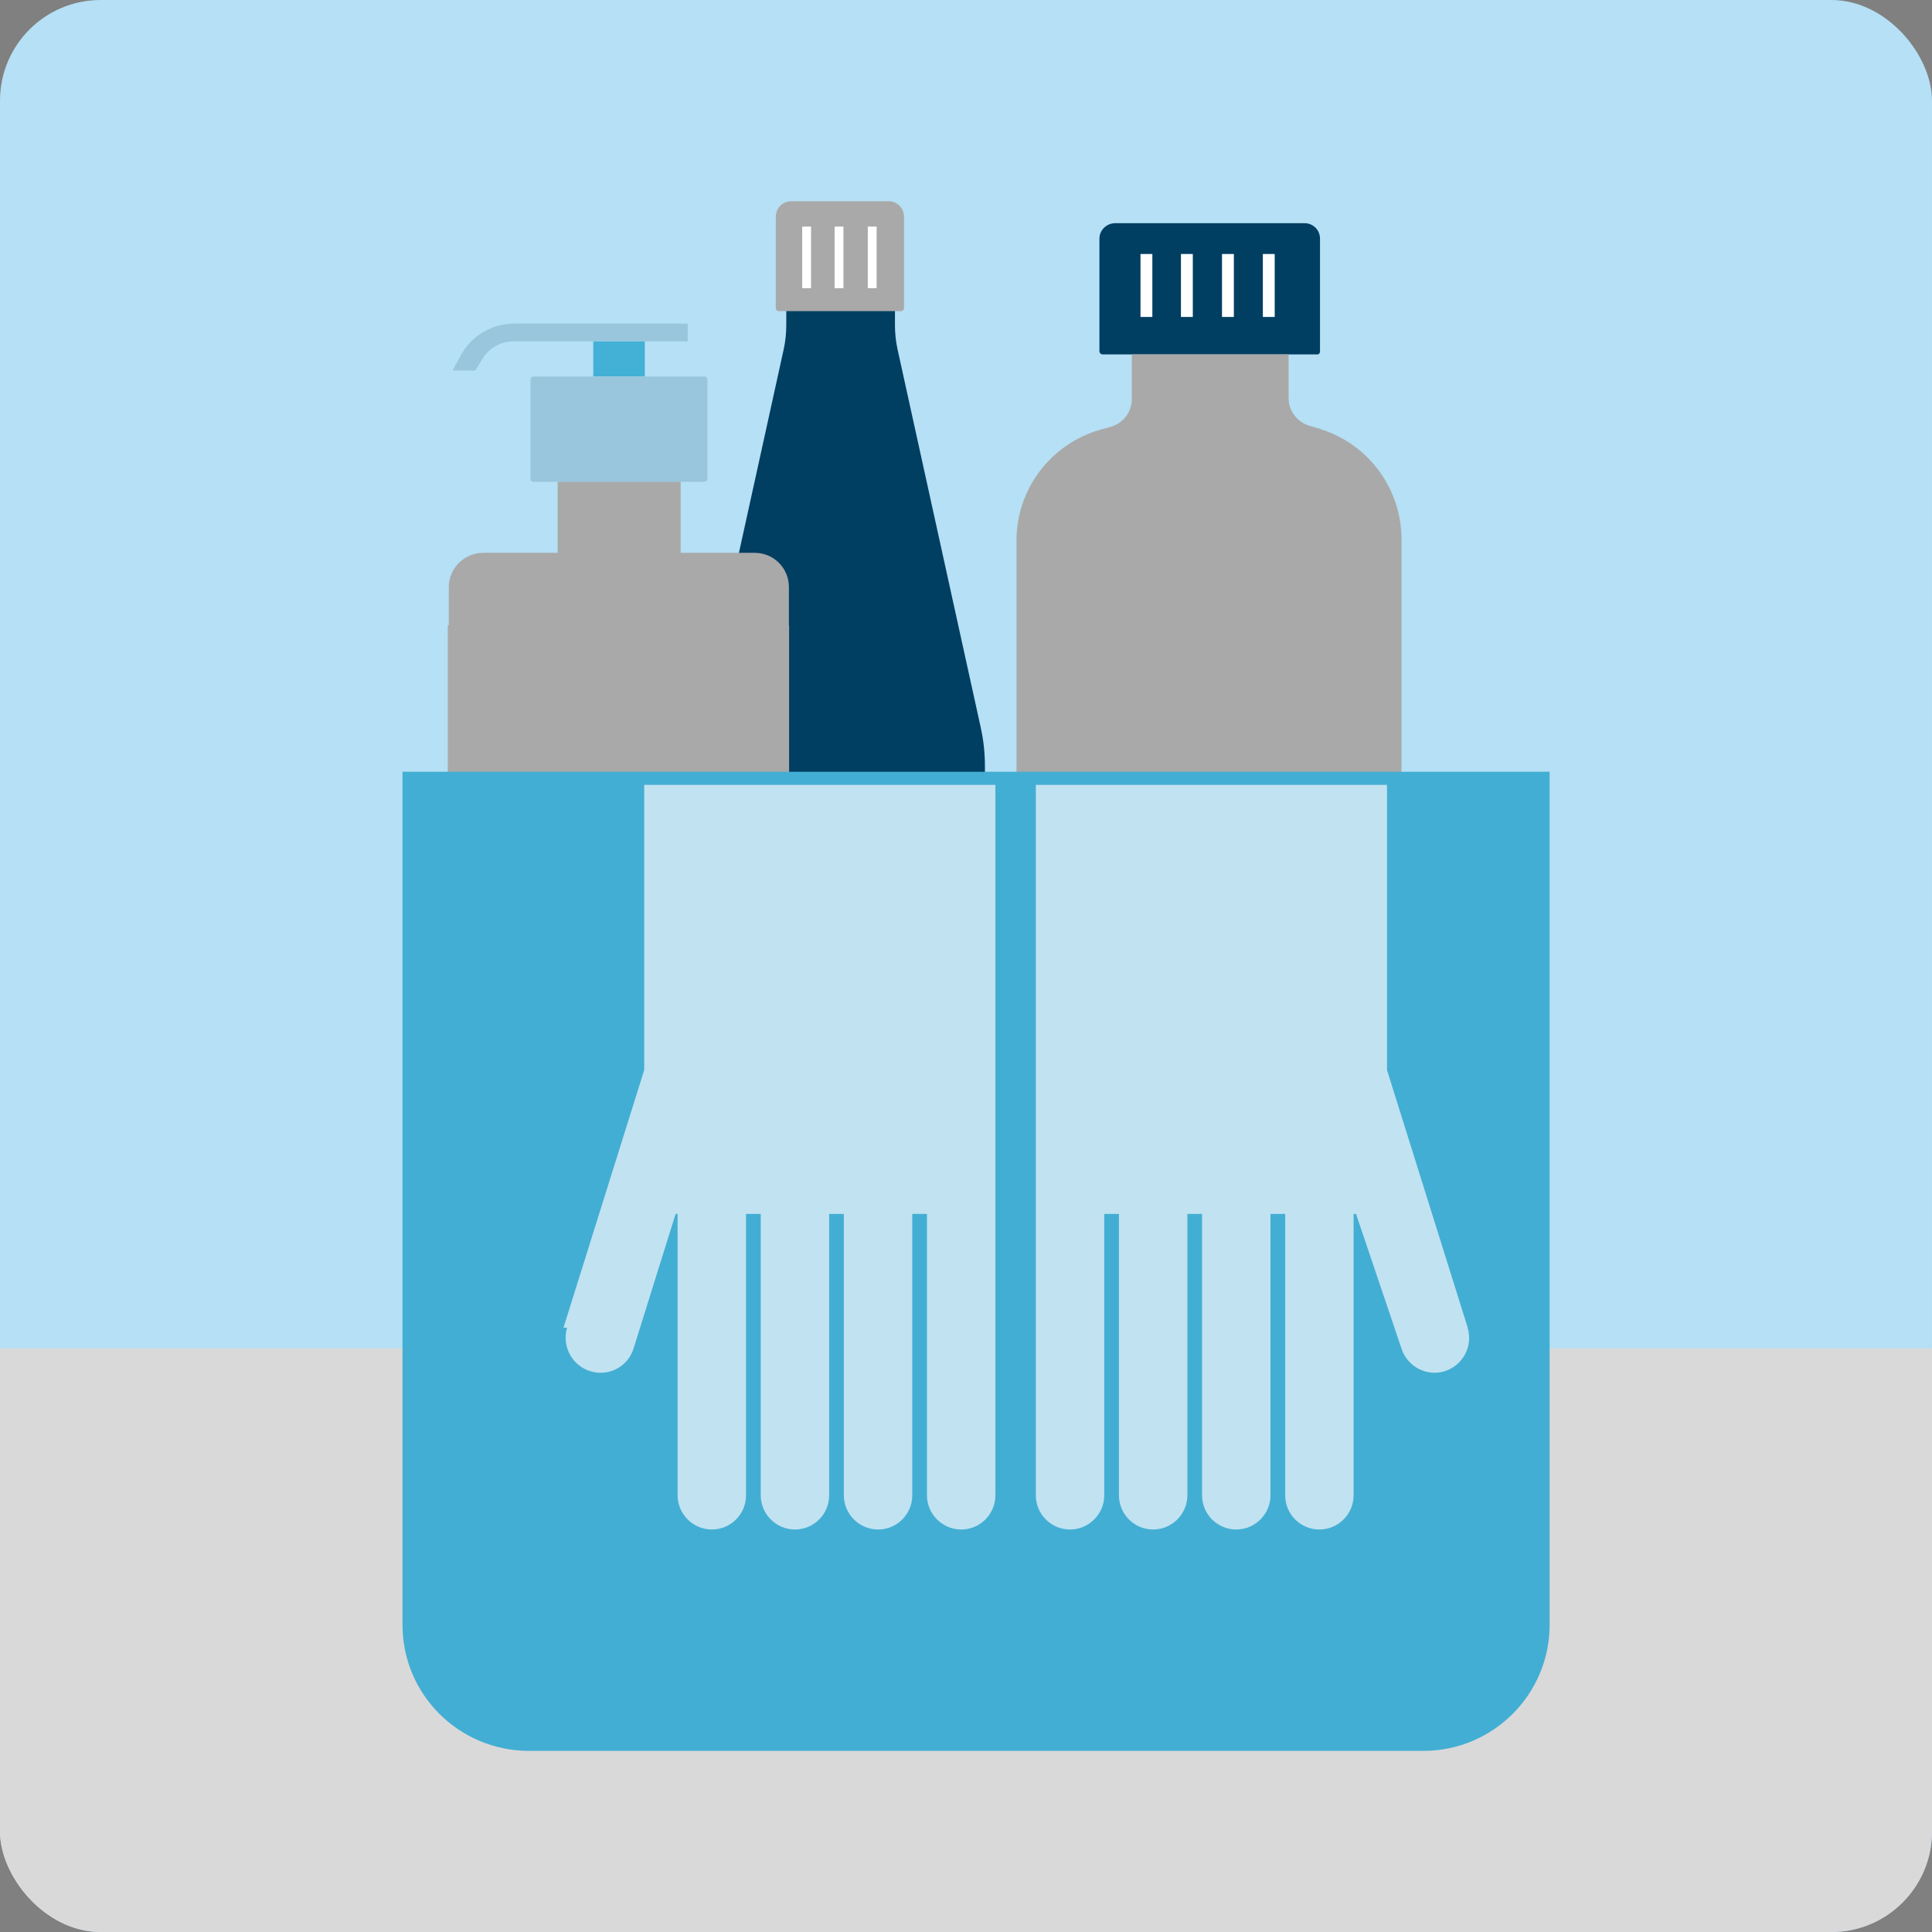
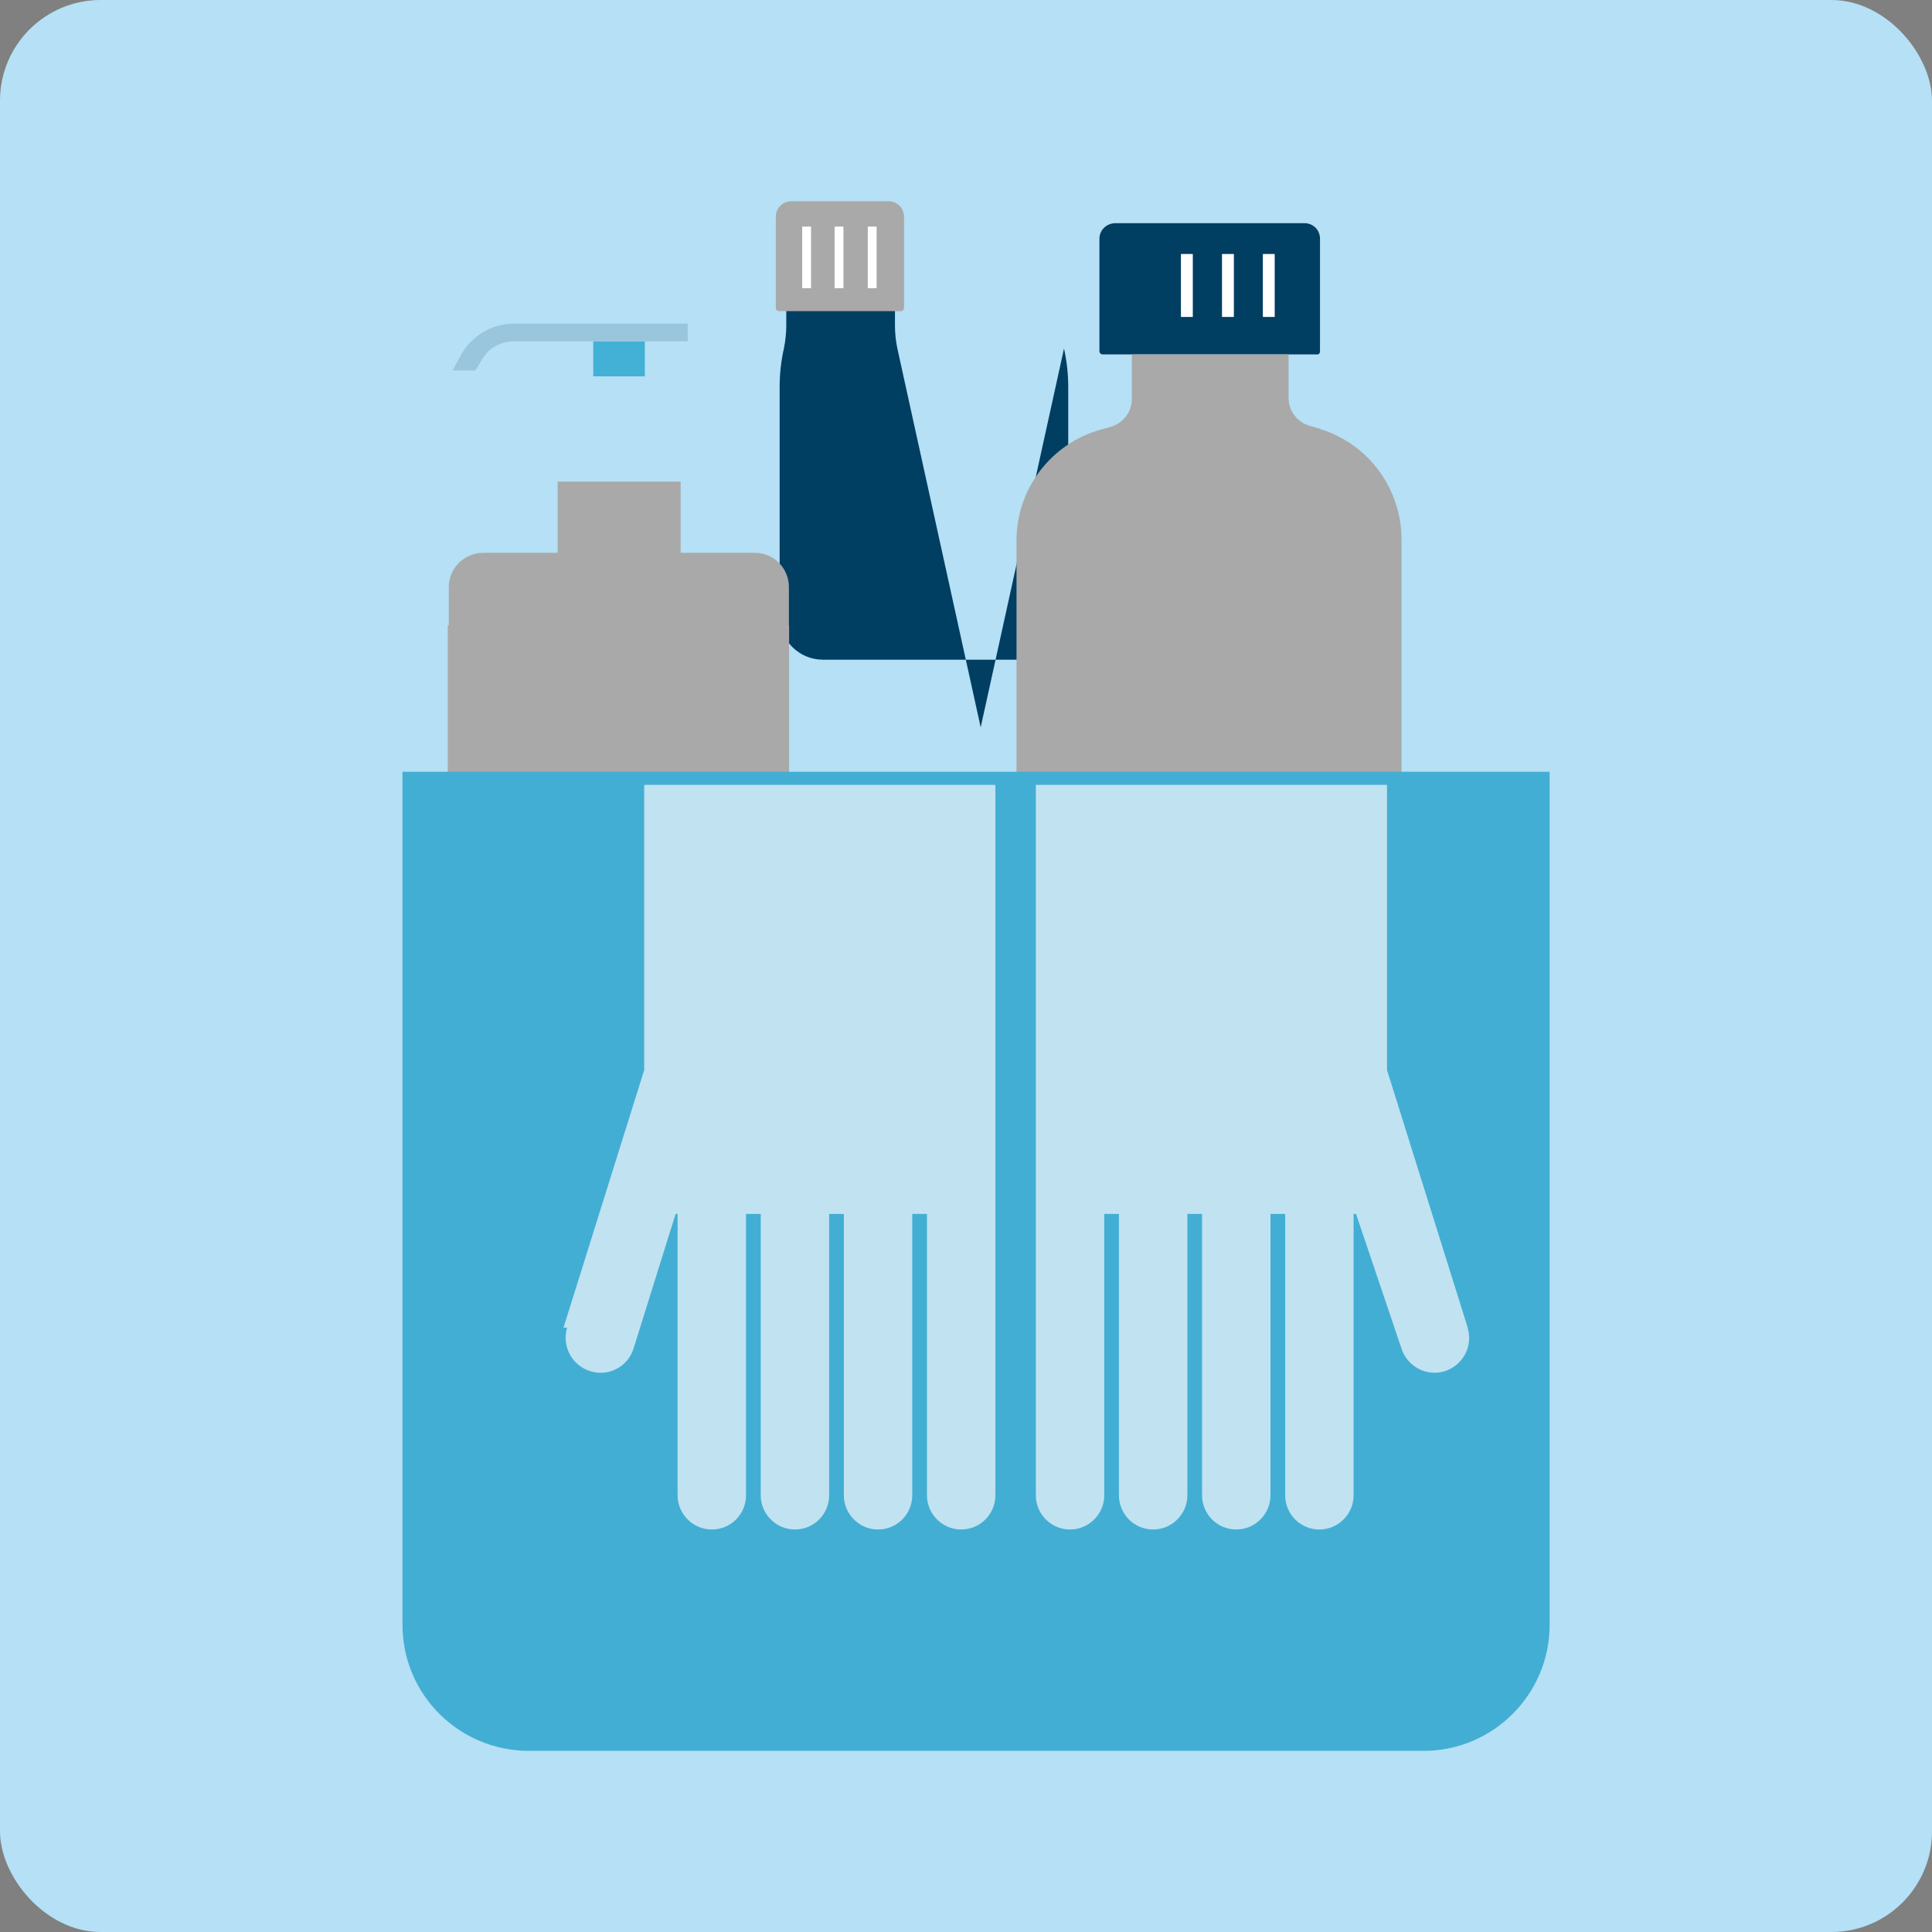
<svg xmlns="http://www.w3.org/2000/svg" id="Layer_1" version="1.1" viewBox="0 0 96 96">
  <rect x="0" y="0" width="96" height="96" fill="#808080" stroke="none" />
  <defs>
    <style>
      .st0 {
        fill: none;
      }

      .st1 {
        fill: #a9a9a9;
      }

      .st2 {
        fill: #43aed3;
      }

      .st3 {
        fill: #d9d9d9;
      }

      .st4 {
        fill: #003e62;
      }

      .st5 {
        fill: #99c5dd;
      }

      .st6 {
        clip-path: url(#clippath-1);
      }

      .st7 {
        clip-path: url(#clippath-2);
      }

      .st8 {
        fill: #43b0d5;
      }

      .st9 {
        fill: #fff;
      }

      .st10 {
        fill: #c1e2f1;
      }

      .st11 {
        fill: #b5e0f5;
      }

      .st12 {
        clip-path: url(#clippath);
      }
    </style>
    <clipPath id="clippath">
      <rect class="st0" width="96" height="96" rx="5" ry="5" />
    </clipPath>
    <clipPath id="clippath-1">
      <rect class="st0" x="20" y="10" width="57" height="77" />
    </clipPath>
    <clipPath id="clippath-2">
      <rect class="st0" x="28" y="39" width="45" height="37" />
    </clipPath>
  </defs>
  <g class="st12">
    <g>
      <rect class="st11" width="96" height="96" rx="5" ry="5" />
-       <rect class="st3" y="67" width="96" height="29" />
      <g class="st6">
        <g>
-           <path class="st4" d="M48.73,36.14l-4.14-18.82c-.08-.38-.12-.77-.12-1.15v-1.88h-5.4v1.88c0,.38-.04.77-.12,1.15l-4.14,18.82c-.14.63-.21,1.26-.21,1.91v11.41c0,1.18.97,2.14,2.15,2.14h10.04c1.19,0,2.15-.96,2.15-2.14v-11.41c0-.65-.07-1.28-.21-1.91Z" />
+           <path class="st4" d="M48.73,36.14l-4.14-18.82c-.08-.38-.12-.77-.12-1.15v-1.88h-5.4v1.88c0,.38-.04.77-.12,1.15c-.14.63-.21,1.26-.21,1.91v11.41c0,1.18.97,2.14,2.15,2.14h10.04c1.19,0,2.15-.96,2.15-2.14v-11.41c0-.65-.07-1.28-.21-1.91Z" />
          <path class="st1" d="M39.32,10h4.83c.43,0,.77.34.77.77v4.54c0,.08-.07.15-.15.15h-6.07c-.08,0-.15-.07-.15-.15v-4.54c0-.43.34-.77.77-.77Z" />
          <path class="st9" d="M40.3,11.26h-.44v3.06h.44v-3.06Z" />
          <path class="st9" d="M41.91,11.26h-.44v3.06h.44v-3.06Z" />
          <path class="st9" d="M43.56,11.26h-.44v3.06h.44v-3.06Z" />
          <path class="st4" d="M65.4,17.61h-10.6c-.1,0-.17-.07-.17-.16v-5.59c0-.43.36-.77.79-.77h9.4c.43,0,.77.34.77.77v5.59c0,.08-.04.16-.12.16h-.07Z" />
-           <path class="st9" d="M57.26,12.62h-.59v3.13h.59v-3.13Z" />
          <path class="st9" d="M59.27,12.62h-.59v3.13h.59v-3.13Z" />
          <path class="st9" d="M61.31,12.62h-.59v3.13h.59v-3.13Z" />
          <path class="st9" d="M63.34,12.62h-.59v3.13h.59v-3.13Z" />
          <path class="st1" d="M65.6,21.31l-.55-.16c-.61-.19-1.02-.74-1.02-1.37v-2.17h-7.79v2.22c0,.63-.41,1.18-1.02,1.37l-.57.16c-2.45.71-4.14,2.95-4.14,5.49v36.44c0,1.58,1.28,2.86,2.87,2.86h13.39c1.59,0,2.87-1.28,2.87-2.86V26.81c0-2.51-1.63-4.75-4.04-5.49Z" />
          <path class="st1" d="M37.5,27.47h-3.68v-3.54h-6.11v3.54h-3.7c-.94,0-1.71.77-1.71,1.7v24.43c0,.93.77,1.7,1.71,1.7h13.48c.94,0,1.7-.74,1.71-1.68v-24.45c0-.93-.74-1.69-1.68-1.7h-.03Z" />
          <path class="st1" d="M38.01,55.3h-14.55c-.66,0-1.2-.52-1.21-1.18h0v-23.05h16.96v23.04c0,.66-.54,1.19-1.2,1.19Z" />
-           <path class="st5" d="M35,18.71h-8.49c-.08,0-.15.07-.15.15v4.93c0,.08.07.15.15.15h8.49c.08,0,.15-.07.15-.15v-4.93c0-.08-.07-.15-.15-.15Z" />
          <path class="st8" d="M32.04,16.96h-2.56v1.74h2.56v-1.74Z" />
          <path class="st5" d="M34.17,16.08h-8.62c-1.12,0-2.14.62-2.66,1.59l-.4.74h1.13l.36-.59c.33-.54.91-.86,1.54-.86h8.65v-.88Z" />
          <path class="st2" d="M20,38.35v42.39c0,3.46,2.81,6.26,6.29,6.26h44.44c3.46,0,6.27-2.81,6.27-6.26v-42.39H20Z" />
          <g class="st7">
            <g>
              <path class="st10" d="M72.93,65.97l-4.01-12.8v-14.17h-17.45v35.3c0,.94.76,1.7,1.7,1.7s1.7-.77,1.7-1.7v-13.98h.73v13.98c0,.94.76,1.7,1.7,1.7s1.7-.77,1.7-1.7v-13.98h.73v13.98c0,.94.76,1.7,1.7,1.7s1.7-.77,1.7-1.7v-13.98h.73v13.98c0,.94.76,1.7,1.7,1.7s1.7-.77,1.7-1.7v-13.98h.12l2.26,6.69c.29.9,1.26,1.41,2.16,1.12.9-.29,1.41-1.26,1.12-2.16h.02Z" />
              <path class="st10" d="M28,65.97l4.01-12.8v-14.17h17.45v35.3c0,.94-.76,1.7-1.7,1.7s-1.7-.77-1.7-1.7v-13.98h-.73v13.98c0,.94-.76,1.7-1.7,1.7s-1.7-.77-1.7-1.7v-13.98h-.73v13.98c0,.94-.76,1.7-1.7,1.7s-1.7-.77-1.7-1.7v-13.98h-.73v13.98c0,.94-.76,1.7-1.7,1.7s-1.7-.77-1.7-1.7v-13.98h-.1l-2.09,6.69c-.29.92-1.26,1.41-2.16,1.12-.92-.29-1.41-1.26-1.14-2.16h-.19Z" />
            </g>
          </g>
        </g>
      </g>
    </g>
  </g>
</svg>